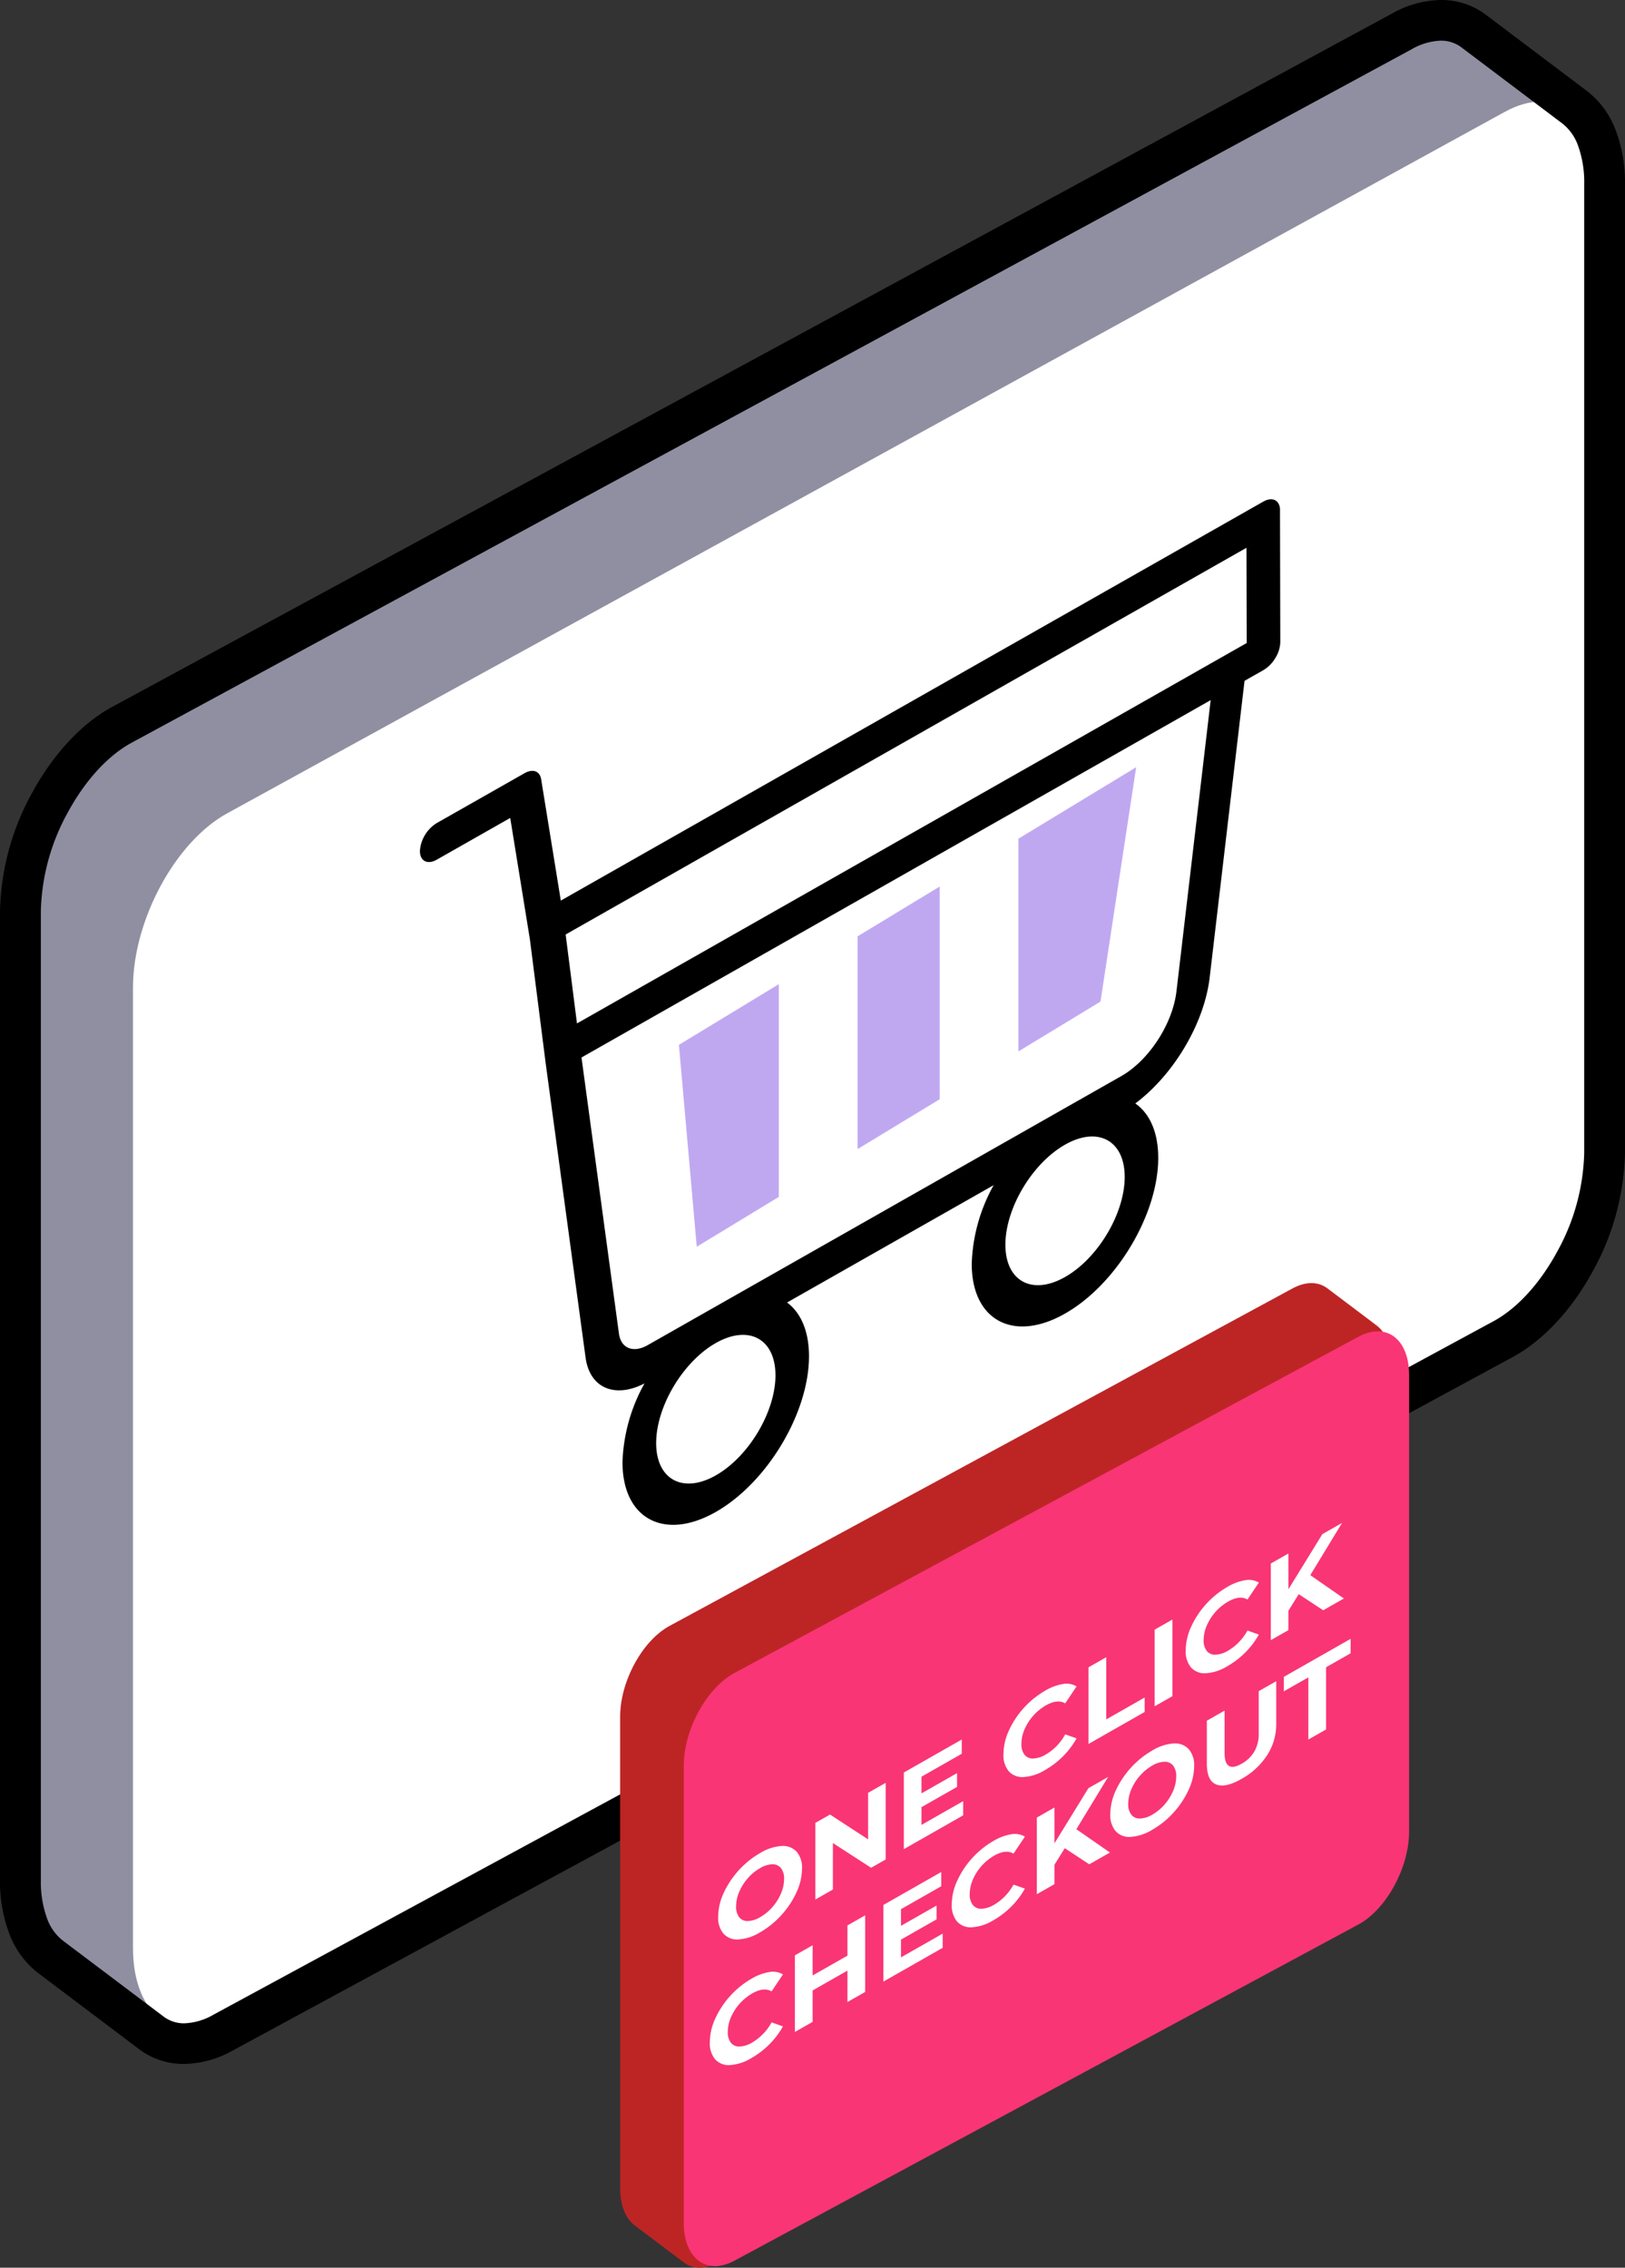
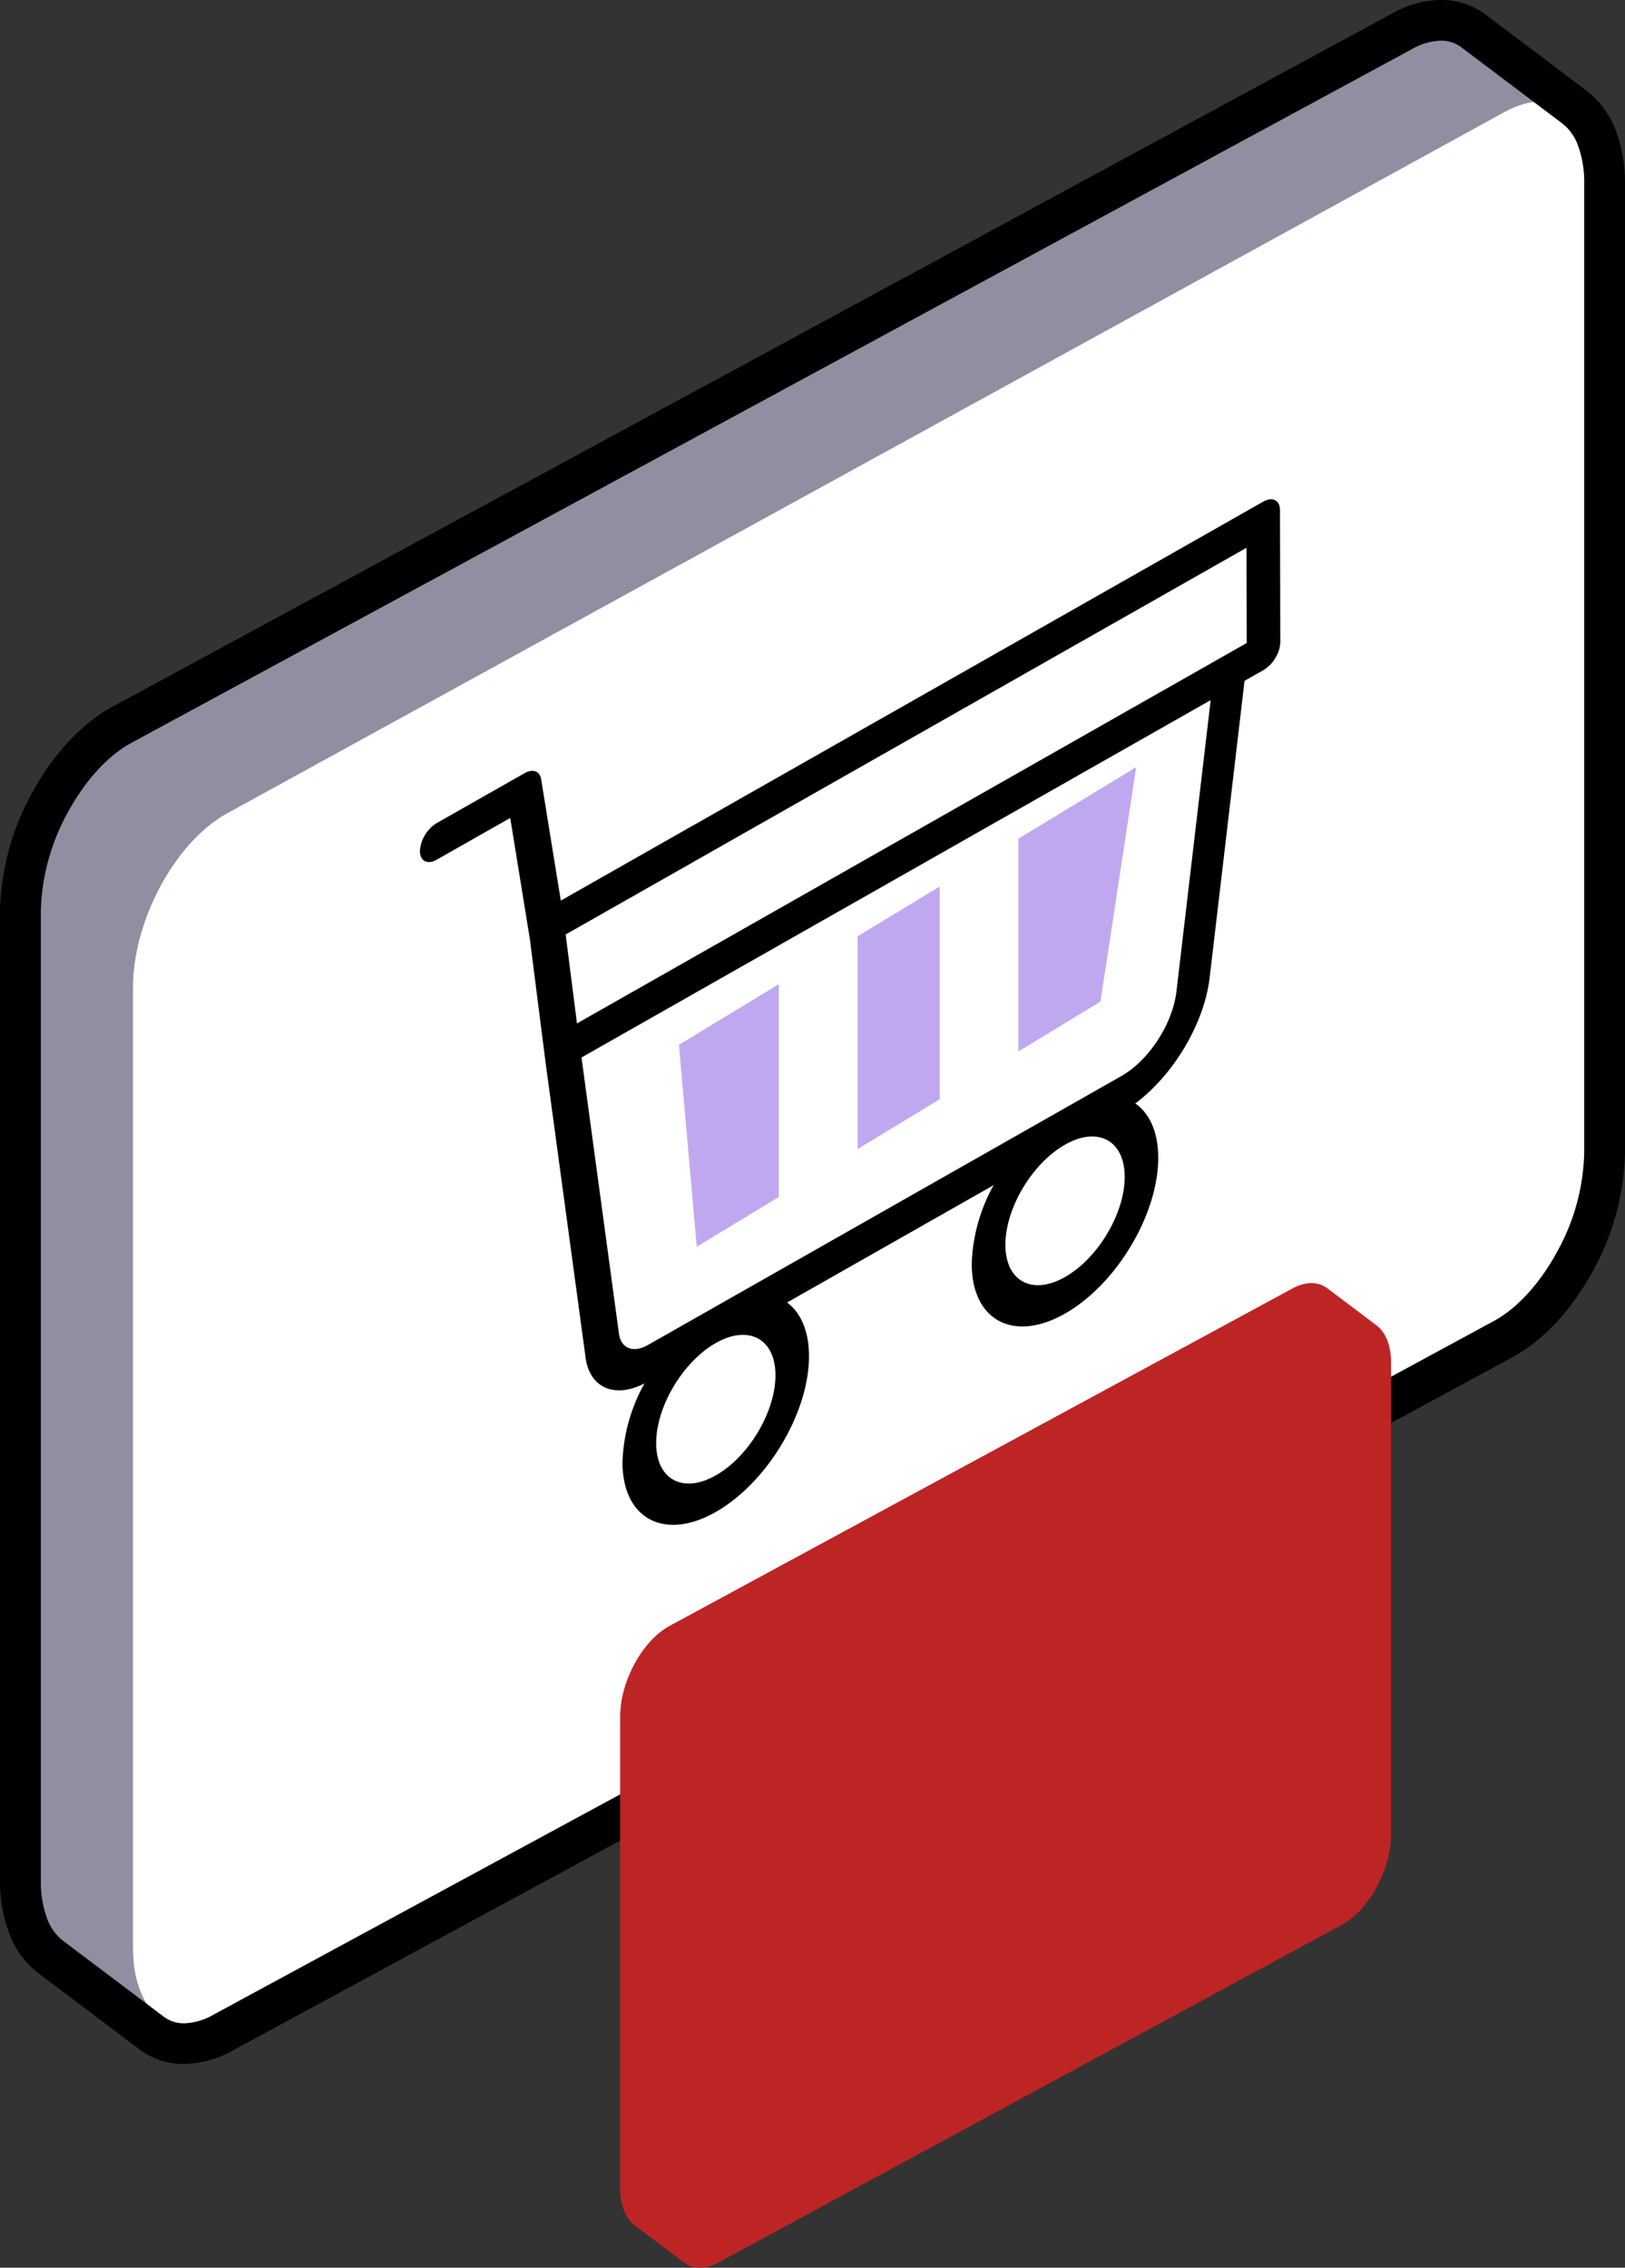
<svg xmlns="http://www.w3.org/2000/svg" width="317.323" height="442.799" viewBox="0 0 317.323 442.799">
  <rect x="0" y="0" width="317.323" height="442.799" fill="#333333" stroke="none" />
  <g id="Layer_x0020_1" transform="translate(0.02 0.02)">
    <path id="Path_60318" data-name="Path 60318" d="M313.828,27.3l.257.193c3.585,2.7,5.8,7.9,5.8,14.934V231.652c0,14.092-8.909,30.447-19.8,36.344L50.1,403.416c-5.452,2.954-10.408,2.75-14,.045l-19.759-14.9c-3.582-2.7-5.807-7.9-5.807-14.934V184.4c0-14.1,8.912-30.447,19.8-36.348L280.324,12.637c5.452-2.954,10.408-2.75,14-.045l19.5,14.7Z" transform="translate(-6.57 -6.54)" fill="#908fa1" fill-rule="evenodd" />
    <path id="Path_60319" data-name="Path 60319" d="M87.1,426.81,336.585,289.838c10.11-5.55,18.38-20.855,18.38-34.013V68.307c0-13.159-8.27-19.381-18.38-13.831L87.1,191.444c-10.11,5.55-18.38,20.858-18.38,34.013V412.975c0,13.159,8.27,19.381,18.38,13.831Z" transform="translate(-42.77 -32.644)" fill="#fff" fill-rule="evenodd" />
    <path id="Path_60320" data-name="Path 60320" d="M309.653,17.582l.257.193a17.345,17.345,0,0,1,5.61,7.726A28.665,28.665,0,0,1,317.3,35.882V225.108a49.846,49.846,0,0,1-6.317,23.148c-3.94,7.227-9.453,13.378-15.592,16.7L45.414,400.378a20,20,0,0,1-9.445,2.611,14.351,14.351,0,0,1-8.837-2.894L7.374,385.2a17.369,17.369,0,0,1-5.61-7.734A28.71,28.71,0,0,1-.02,367.086V177.86a49.871,49.871,0,0,1,6.313-23.144c3.94-7.231,9.453-13.382,15.592-16.706L271.865,2.591A20,20,0,0,1,281.31-.02a14.351,14.351,0,0,1,8.837,2.894l19.5,14.7Zm-4.537,6.547-19.759-14.9a6.564,6.564,0,0,0-4.042-1.307A12.185,12.185,0,0,0,275.639,9.6L25.659,145.022c-4.757,2.577-9.147,7.556-12.384,13.5a41.754,41.754,0,0,0-5.316,19.343V367.09a20.869,20.869,0,0,0,1.22,7.514,9.56,9.56,0,0,0,3,4.246l19.759,14.9a6.561,6.561,0,0,0,4.039,1.307,12.185,12.185,0,0,0,5.675-1.677l249.98-135.419c4.757-2.577,9.147-7.552,12.384-13.5a41.728,41.728,0,0,0,5.319-19.347V35.89a20.891,20.891,0,0,0-1.22-7.518,9.484,9.484,0,0,0-3-4.239Z" />
    <path id="Path_60321" data-name="Path 60321" d="M384.983,260.191c0-1.968-1.473-2.732-3.283-1.7l-137.165,77.9-3.842-23.711c-.257-1.587-1.628-2.078-3.242-1.164l-17.148,9.74a6.977,6.977,0,0,0-3.283,5.44c0,1.976,1.47,2.739,3.283,1.711l14.353-8.153,3.835,23.658,3.056,23.987v.008a.023.023,0,0,0,0,.015l7.824,57.7c.8,5.939,5.7,8.036,11.508,5.047a33.7,33.7,0,0,0-4.3,15.377c0,11.07,8.172,15.433,18.21,9.728S293,436.424,293,425.358c0-4.919-1.613-8.512-4.284-10.488l40.345-22.914a33.646,33.646,0,0,0-4.284,15.354c0,11.066,8.172,15.433,18.21,9.728s18.21-19.347,18.21-30.413c0-5.032-1.689-8.682-4.477-10.624,7.435-5.554,13.461-15.562,14.523-24.6l6.808-57.921,3.7-2.1a6.749,6.749,0,0,0,2.323-2.369,6.194,6.194,0,0,0,.96-3.079l-.06-25.74Zm-6.555,7.307.045,18.6-130.78,74.28-2.214-17.368L378.428,267.5ZM286.452,429.087c0,7.125-5.225,15.89-11.648,19.536s-11.648.82-11.648-6.306,5.225-15.89,11.648-19.536S286.452,421.962,286.452,429.087ZM343,409.891c-6.423,3.65-11.648.82-11.648-6.306S336.579,387.7,343,384.049s11.648-.82,11.648,6.306S349.424,406.245,343,409.891Zm21.754-55.767c-.748,6.366-5.387,13.48-10.794,16.551L261.487,423.2c-2.8,1.591-5.21.627-5.6-2.244l-7.314-53.927,122.865-69.784-6.683,56.878Z" transform="translate(-135.042 -160.558)" />
    <path id="Path_60322" data-name="Path 60322" d="M526.36,452V410.464l23-13.964-6.967,45.767L526.36,452Z" transform="translate(-327.513 -246.714)" fill="#c0a8f1" />
    <path id="Path_60323" data-name="Path 60323" d="M459.27,458.17v41.539l-16.03,9.732V467.9Z" transform="translate(-275.796 -285.085)" fill="#c0a8f1" />
    <path id="Path_60324" data-name="Path 60324" d="M354.373,559.911l-3.483-39.424L370.4,508.64v41.539Z" transform="translate(-218.336 -316.488)" fill="#c0a8f1" />
    <path id="Path_60325" data-name="Path 60325" d="M468.112,671.315l.125.094c1.745,1.315,2.826,3.842,2.826,7.269v92.085c0,6.857-4.333,14.817-9.638,17.689l-121.652,65.9c-2.652,1.436-5.066,1.337-6.812.023l-9.615-7.25c-1.742-1.315-2.826-3.842-2.826-7.269V747.771c0-6.861,4.337-14.817,9.638-17.689l121.652-65.9c2.652-1.436,5.066-1.337,6.812-.023l9.49,7.156Z" transform="translate(-199.439 -412.617)" fill="#bd2525" fill-rule="evenodd" />
-     <path id="Path_60326" data-name="Path 60326" d="M363.3,754.776l121.822-65.639c5.452-2.936,9.91.412,9.91,7.446v89.188c0,7.031-4.458,15.188-9.91,18.127L363.3,869.537c-5.452,2.935-9.91-.416-9.91-7.446V772.9C353.39,765.869,357.848,757.716,363.3,754.776Z" transform="translate(-219.891 -428.13)" fill="#f93576" fill-rule="evenodd" />
-     <path id="Path_60327" data-name="Path 60327" d="M376.685,867.029a9.27,9.27,0,0,1-4.2,1.387,3.583,3.583,0,0,1-2.928-1.1,4.825,4.825,0,0,1-1.058-3.362,11.134,11.134,0,0,1,1.058-4.568,17.5,17.5,0,0,1,7.129-7.832,9.251,9.251,0,0,1,4.19-1.383,3.64,3.64,0,0,1,2.928,1.1,4.768,4.768,0,0,1,1.069,3.359A11.109,11.109,0,0,1,383.8,859.2a17.129,17.129,0,0,1-2.928,4.435,16.924,16.924,0,0,1-4.19,3.393Zm0-2.951a9.3,9.3,0,0,0,2.4-1.972,9.72,9.72,0,0,0,1.677-2.656,7.244,7.244,0,0,0,.608-2.826,3.31,3.31,0,0,0-.608-2.134,2.058,2.058,0,0,0-1.677-.744,4.941,4.941,0,0,0-2.4.752,9.3,9.3,0,0,0-2.4,1.972,9.722,9.722,0,0,0-1.677,2.656,7.244,7.244,0,0,0-.608,2.826,3.292,3.292,0,0,0,.608,2.131,2.054,2.054,0,0,0,1.677.744,4.95,4.95,0,0,0,2.4-.756Zm24.523-26.235v14.965l-2.845,1.621-7.462-4.836v9.086l-3.423,1.949V845.664l2.864-1.632,7.439,4.847v-9.086l3.419-1.949Zm15.135,3.566v2.781l-11.587,6.6V835.826l11.308-6.442v2.781l-7.866,4.481V839.9l6.948-3.956v2.694l-6.948,3.956v3.464l8.145-4.639Zm15.97-6.06a9.118,9.118,0,0,1-4.137,1.36,3.592,3.592,0,0,1-2.909-1.1,4.855,4.855,0,0,1-1.058-3.385,11.207,11.207,0,0,1,1.058-4.59,17.345,17.345,0,0,1,7.065-7.775,9.916,9.916,0,0,1,3.517-1.318,3.862,3.862,0,0,1,2.641.465l-2.221,3.317q-1.519-.89-3.763.389a9.989,9.989,0,0,0-4.182,4.689,7.245,7.245,0,0,0-.608,2.826,3.292,3.292,0,0,0,.608,2.131,2.044,2.044,0,0,0,1.7.733,5.269,5.269,0,0,0,2.482-.8,10.234,10.234,0,0,0,3.763-3.918l2.221.786a16,16,0,0,1-2.652,3.5,16.542,16.542,0,0,1-3.529,2.694Zm8.508-20.065,3.464-1.972v12.143l7.5-4.273v2.822l-10.968,6.245V815.285Zm12.913-7.352,3.464-1.972v14.965l-3.464,1.972Zm14.171,7.148a9.119,9.119,0,0,1-4.137,1.36,3.582,3.582,0,0,1-2.909-1.1,4.855,4.855,0,0,1-1.058-3.385,11.207,11.207,0,0,1,1.058-4.59,17.346,17.346,0,0,1,7.065-7.775,9.939,9.939,0,0,1,3.517-1.318,3.862,3.862,0,0,1,2.641.465l-2.225,3.317q-1.519-.89-3.763.389a9.989,9.989,0,0,0-4.182,4.689,7.252,7.252,0,0,0-.612,2.826,3.27,3.27,0,0,0,.612,2.131,2.044,2.044,0,0,0,1.7.733,5.257,5.257,0,0,0,2.482-.8,10.233,10.233,0,0,0,3.763-3.918l2.225.786a16.1,16.1,0,0,1-2.652,3.5,16.454,16.454,0,0,1-3.529,2.694ZM481.865,801l-2.01,3.238v3.786l-3.442,1.961V795.016l3.442-1.961v6.989l6.627-10.764,3.846-2.191-6.2,10.2,6.562,4.556-4.039,2.3L481.865,801ZM374.974,891.59a9.116,9.116,0,0,1-4.137,1.36,3.582,3.582,0,0,1-2.909-1.1,4.855,4.855,0,0,1-1.058-3.385,11.208,11.208,0,0,1,1.058-4.59,17.344,17.344,0,0,1,7.065-7.775,9.914,9.914,0,0,1,3.517-1.319,3.863,3.863,0,0,1,2.641.465l-2.221,3.317q-1.519-.89-3.763.389a9.988,9.988,0,0,0-4.182,4.689,7.243,7.243,0,0,0-.608,2.826,3.292,3.292,0,0,0,.608,2.131,2.049,2.049,0,0,0,1.7.733,5.269,5.269,0,0,0,2.482-.8,10.235,10.235,0,0,0,3.763-3.918l2.221.786a16.1,16.1,0,0,1-2.652,3.5,16.542,16.542,0,0,1-3.529,2.694Zm22.234-27.882v14.965l-3.464,1.972V874.51l-6.8,3.872v6.135l-3.464,1.972V871.525l3.464-1.972v5.9l6.8-3.872v-5.9Zm15.135,3.566v2.781l-11.587,6.6V861.691l11.308-6.441v2.781l-7.866,4.481v3.249l6.948-3.956V864.5l-6.948,3.956v3.464l8.145-4.639Zm9.876-2.588a9.117,9.117,0,0,1-4.137,1.36,3.582,3.582,0,0,1-2.909-1.1,4.854,4.854,0,0,1-1.058-3.385,11.207,11.207,0,0,1,1.058-4.59,17.345,17.345,0,0,1,7.065-7.775,9.916,9.916,0,0,1,3.517-1.318,3.862,3.862,0,0,1,2.641.465l-2.221,3.317q-1.519-.89-3.763.389a9.987,9.987,0,0,0-4.182,4.689,7.242,7.242,0,0,0-.608,2.826,3.291,3.291,0,0,0,.608,2.131,2.044,2.044,0,0,0,1.7.733,5.269,5.269,0,0,0,2.482-.8,10.234,10.234,0,0,0,3.763-3.918l2.221.786a16,16,0,0,1-2.652,3.5,16.539,16.539,0,0,1-3.529,2.694Zm13.96-14.084-2.01,3.238v3.786l-3.442,1.961V844.622l3.442-1.961v6.989l6.627-10.764,3.85-2.191-6.2,10.2,6.562,4.556-4.039,2.3-4.787-3.151Zm17.08-3.593a9.27,9.27,0,0,1-4.2,1.386,3.588,3.588,0,0,1-2.928-1.1,4.825,4.825,0,0,1-1.058-3.363,11.134,11.134,0,0,1,1.058-4.568,17.5,17.5,0,0,1,7.129-7.832,9.251,9.251,0,0,1,4.19-1.383,3.657,3.657,0,0,1,2.928,1.1,4.764,4.764,0,0,1,1.069,3.355,11.108,11.108,0,0,1-1.069,4.575,17.133,17.133,0,0,1-2.928,4.435,16.825,16.825,0,0,1-4.19,3.389Zm0-2.951a9.3,9.3,0,0,0,2.4-1.972,9.72,9.72,0,0,0,1.677-2.656,7.244,7.244,0,0,0,.608-2.826,3.311,3.311,0,0,0-.608-2.135,2.054,2.054,0,0,0-1.677-.744,4.923,4.923,0,0,0-2.4.756,9.306,9.306,0,0,0-2.4,1.972,9.719,9.719,0,0,0-1.677,2.656,7.251,7.251,0,0,0-.612,2.826,3.27,3.27,0,0,0,.612,2.131,2.049,2.049,0,0,0,1.677.744,4.95,4.95,0,0,0,2.4-.756Zm17.447-6.986q-3.208,1.825-4.995,1.069t-1.787-4.05v-8.38l3.464-1.972v8.251q0,4.018,3.336,2.119a6.549,6.549,0,0,0,2.478-2.384,6.871,6.871,0,0,0,.854-3.532v-8.251l3.419-1.949v8.38a11.065,11.065,0,0,1-1.787,6.083,14.01,14.01,0,0,1-4.991,4.617Zm13.042-19.827-4.787,2.728v-2.822L492,809.724v2.822l-4.791,2.728v12.143l-3.464,1.972Z" transform="translate(-228.278 -489.739)" fill="#fff" />
  </g>
</svg>